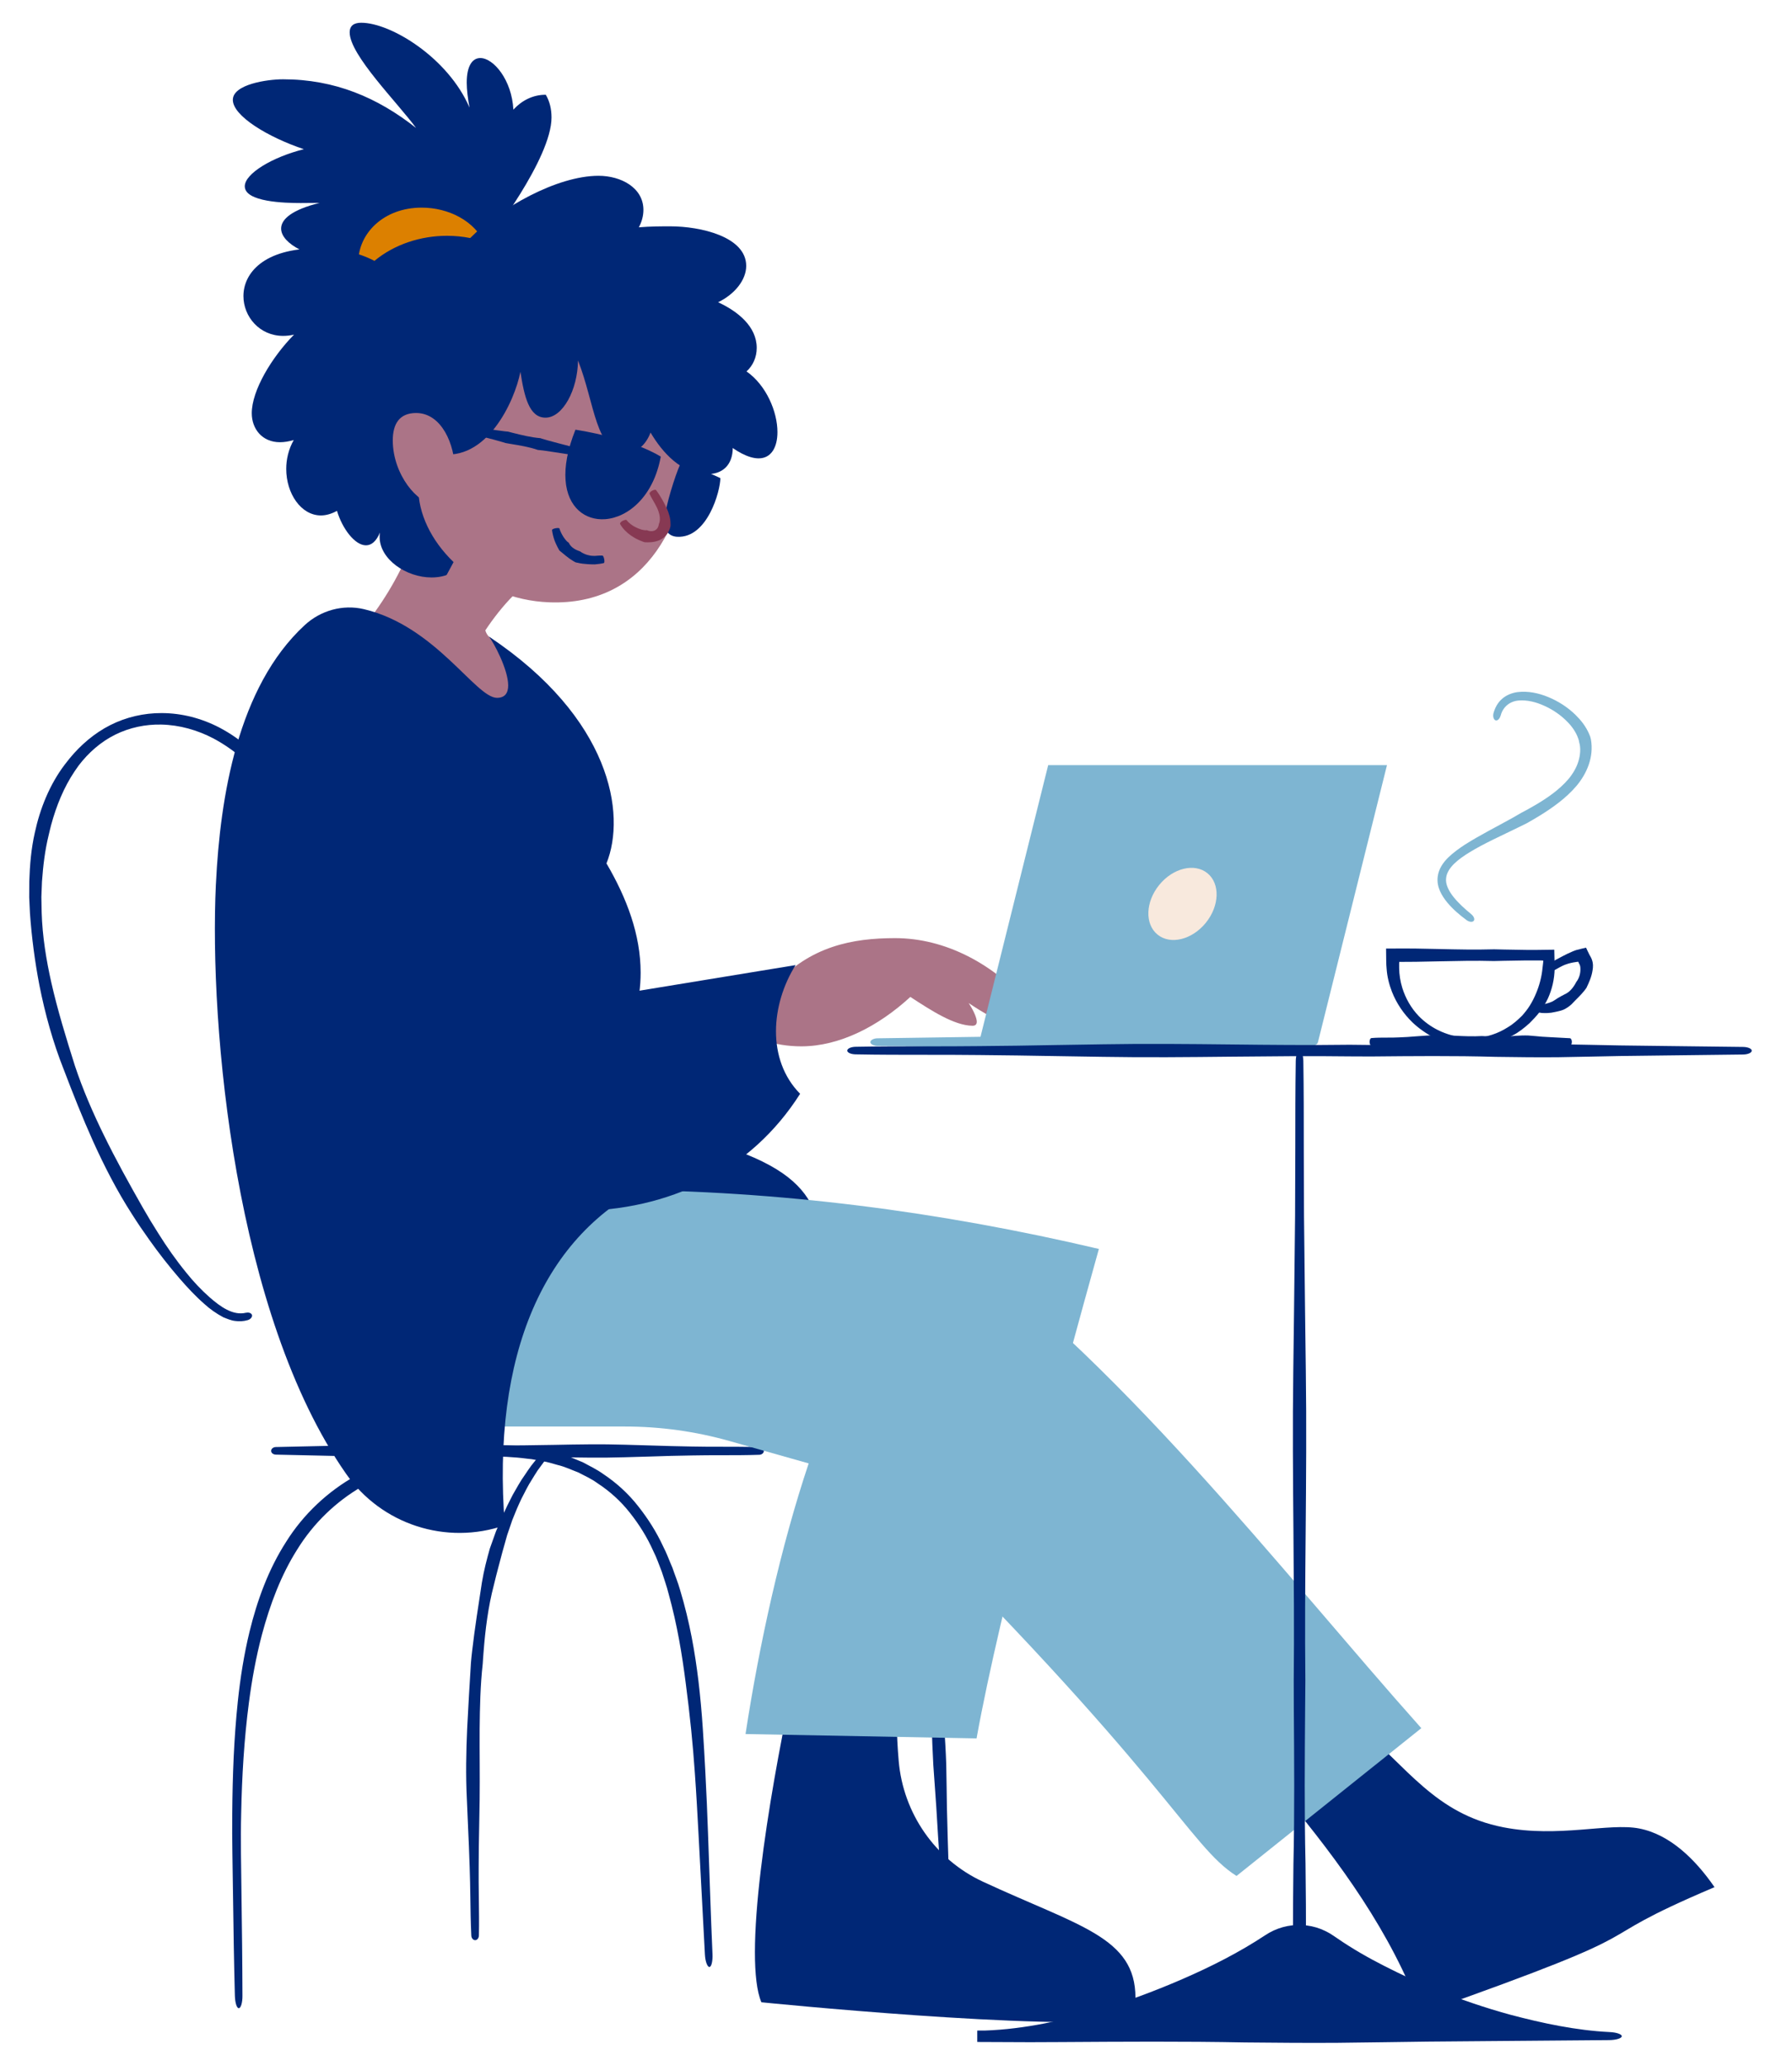
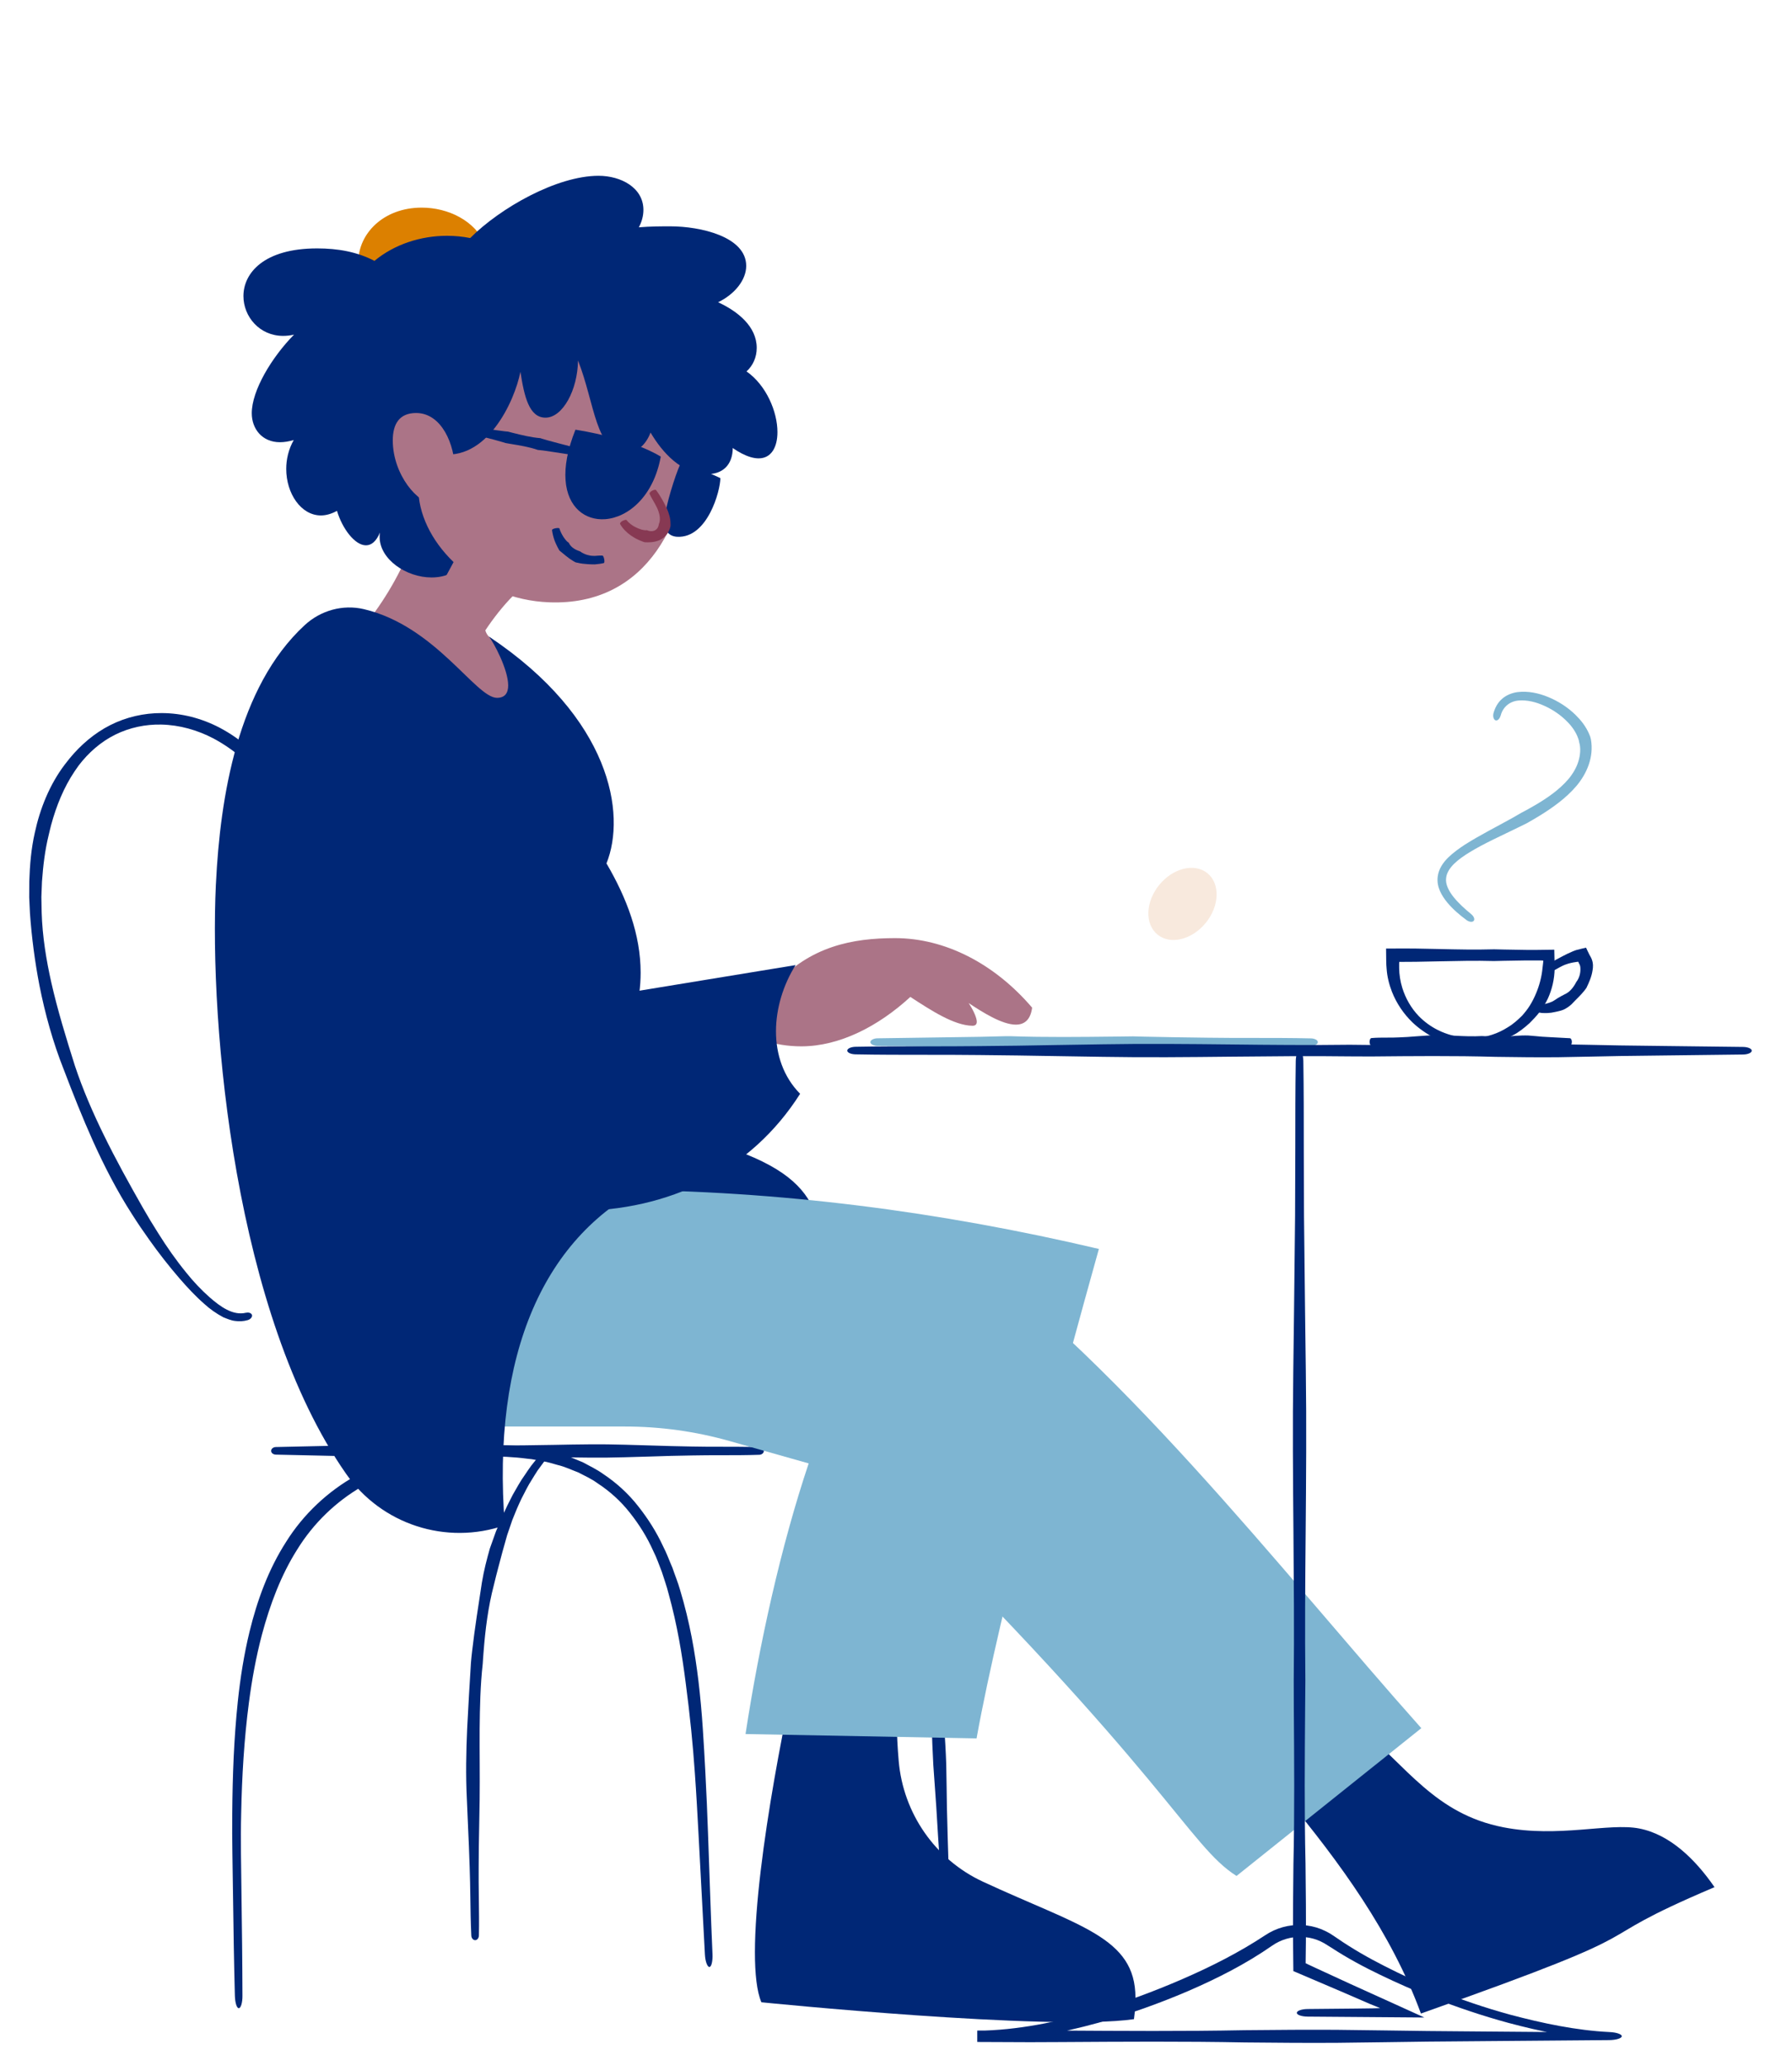
<svg xmlns="http://www.w3.org/2000/svg" version="1.1" x="0px" y="0px" viewBox="0 0 238.66 275.16" style="enable-background:new 0 0 238.66 275.16;" xml:space="preserve">
  <style type="text/css">
	.st0{fill:#002776;}
	.st1{fill:#33AF85;}
	.st2{fill:#F8E9DD;}
	.st3{fill:none;}
	.st4{fill:#005AA4;}
	.st5{fill:#EE8D9C;}
	.st6{fill:#7EB5D2;}
	.st7{fill:#AB7487;}
	.st8{fill:#DC8000;}
	.st9{fill:#873953;}
</style>
  <g id="bg">
</g>
  <g id="_x32_._klima__x26__miljø">
</g>
  <g id="_x31_._arbeid_og_vekst">
    <g id="kafégåer_00000146468148099322855930000007305185050526319491_">
      <g id="stol_00000026121396785106497680000013824873938692646570_">
        <g>
          <g>
            <g>
              <line class="st3" x1="30.84" y1="267.44" x2="32.73" y2="267.44" />
            </g>
            <g>
              <line class="st3" x1="93.53" y1="262" x2="95.42" y2="261.9" />
            </g>
            <g>
              <path class="st0" d="M74.27,195.09c0.95,0.22,1.83,0.65,2.74,0.99c0.86,0.45,1.76,0.85,2.55,1.43        c1.64,1.07,3.12,2.4,4.34,3.96c1.23,1.55,2.3,3.26,3.11,5.09c0.46,0.89,0.77,1.86,1.14,2.78c0.3,0.96,0.65,1.9,0.89,2.88        c1.17,4.22,1.8,8.14,2.28,11.87c0.27,2.07,0.52,4.15,0.73,6.24c0.19,1.92,0.36,3.84,0.49,5.76c0.2,2.78,0.35,5.56,0.5,8.35        c0.28,5.28,0.56,10.56,0.84,15.84c0.05,0.94,0.33,1.67,0.6,1.66c0.27-0.01,0.45-0.77,0.41-1.71        c-0.24-5.3-0.39-10.62-0.59-15.93c-0.1-2.76-0.21-5.52-0.36-8.28c-0.1-1.94-0.21-3.88-0.34-5.82        c-0.14-2.11-0.33-4.22-0.58-6.34c-0.46-3.77-1.13-7.77-2.45-12.14c-0.28-0.99-0.68-1.95-1.01-2.93        c-0.42-0.95-0.76-1.94-1.25-2.87c-0.88-1.9-2.01-3.69-3.32-5.34c-1.3-1.67-2.89-3.11-4.64-4.28        c-0.86-0.62-1.81-1.07-2.73-1.57c-0.97-0.38-1.92-0.85-2.92-1.1c-1.37-0.44-2.78-0.71-4.18-0.92        c-3.96-0.45-7.93-0.3-11.87,0.22c-3.93,0.52-7.82,1.71-11.28,3.6c-3.71,2.07-6.99,5.14-9.28,8.82        c-2.35,3.66-3.84,7.78-4.85,11.91c-0.75,3.08-1.24,6.21-1.57,9.34c-0.52,4.96-0.7,9.92-0.74,14.9        c-0.04,3.58,0.06,7.13,0.1,10.7c0.06,4.44,0.13,9.04,0.25,13.58c0.03,0.92,0.25,1.65,0.52,1.65c0.27,0,0.5-0.73,0.49-1.65        c-0.01-4.55-0.07-9.15-0.13-13.6c-0.04-3.55-0.13-7.11-0.04-10.67c0.1-4.95,0.39-9.89,1.03-14.77        c0.4-3.06,0.95-6.09,1.73-9.04c1.07-4,2.53-7.93,4.72-11.38c2.15-3.48,5.14-6.35,8.59-8.35c3.22-1.82,6.89-3.01,10.68-3.54        c3.78-0.53,7.7-0.66,11.41-0.17c0.69,0.04,1.34,0.23,2.02,0.33C72.97,194.7,73.61,194.91,74.27,195.09z" />
            </g>
          </g>
          <g>
            <g>
              <line class="st3" x1="62.33" y1="258.36" x2="64.22" y2="258.37" />
            </g>
            <g>
              <line class="st3" x1="73.19" y1="194.44" x2="71.74" y2="193.22" />
            </g>
            <g>
              <path class="st0" d="M64.4,220.01c0.23-2.97,0.61-6.04,1.38-8.96c0.38-1.6,0.78-3.02,1.13-4.37l0.63-2.24l0.69-2.02        c0.37-0.95,0.77-1.9,1.21-2.82c0.45-0.86,0.86-1.74,1.39-2.55c0.26-0.41,0.5-0.83,0.77-1.23l0.86-1.17        c0.2-0.28,0.19-0.64-0.01-0.82c-0.21-0.18-0.55-0.09-0.77,0.19l-0.95,1.19c-0.3,0.4-0.57,0.83-0.86,1.25        c-0.6,0.82-1.06,1.72-1.58,2.6c-0.49,0.93-0.95,1.88-1.38,2.84l-0.86,2.04c-0.27,0.76-0.54,1.51-0.81,2.27        c-0.39,1.38-0.78,2.85-1.06,4.53c-0.46,3.04-0.96,6.13-1.3,9.13c-0.07,0.52-0.11,1.04-0.16,1.56        c-0.18,2.91-0.36,5.88-0.5,8.75c-0.14,3.09-0.2,6.29-0.04,9.43l0.15,3.51c0.08,1.85,0.17,3.7,0.22,5.55        c0.05,1.33,0.07,2.67,0.09,4c0.02,1.66,0.05,3.38,0.13,5.08c0.01,0.34,0.24,0.62,0.51,0.62c0.27,0,0.49-0.27,0.5-0.62        c0.04-1.7,0.01-3.42-0.01-5.09c-0.02-1.33-0.03-2.66-0.02-3.99c0-1.86,0.03-3.71,0.07-5.57c0.02-1.16,0.04-2.33,0.06-3.48        c0.04-3.15-0.02-6.33,0-9.4c0.03-2.85,0.09-5.8,0.41-8.65C64.33,221.05,64.35,220.53,64.4,220.01z" />
            </g>
          </g>
          <g>
            <g>
              <line class="st3" x1="125.03" y1="252.93" x2="126.92" y2="252.82" />
            </g>
            <g>
              <path class="st0" d="M123.25,217.86c0.44,3.73,0.77,7.61,0.82,11.44c0.06,2.09,0.13,3.96,0.23,5.74l0.21,2.96l0.19,2.72        l0.24,3.93l0.49,7.45c0.03,0.44,0.28,0.78,0.55,0.76c0.27-0.01,0.47-0.38,0.46-0.82l-0.23-7.49l-0.1-3.89l-0.04-2.73        c-0.02-0.99-0.03-1.98-0.05-2.98c-0.06-1.77-0.17-3.66-0.34-5.77c-0.37-3.81-0.58-7.72-0.92-11.49l-0.2-1.96        c-0.51-3.63-1.04-7.34-1.87-10.9c-0.87-3.82-2.24-7.75-4.47-11.18c-0.45-0.61-0.87-1.25-1.35-1.84        c-0.51-0.56-0.97-1.18-1.53-1.69c-1.69-1.72-3.69-3.12-5.88-4.13c-0.77-0.4-1.6-0.64-2.39-0.98c-0.82-0.24-1.64-0.5-2.48-0.7        c-1.05-0.2-2.11-0.45-3.19-0.52c-0.54-0.05-1.08-0.13-1.63-0.14l-1.63-0.02c-0.44,0-0.79,0.21-0.79,0.48        c0,0.27,0.34,0.5,0.76,0.53l1.58,0.09c0.53,0.03,1.05,0.12,1.57,0.17c1.05,0.08,2.07,0.33,3.07,0.52        c0.79,0.19,1.57,0.44,2.35,0.68c0.75,0.33,1.53,0.57,2.24,0.97c2.04,0.99,3.85,2.4,5.34,4.09c0.5,0.5,0.89,1.1,1.34,1.64        c0.42,0.57,0.78,1.18,1.17,1.76c1.92,3.31,3.34,6.99,4.31,10.69c0.91,3.43,1.56,7.08,1.91,10.67L123.25,217.86z" />
            </g>
          </g>
          <g>
            <g>
              <path class="st0" d="M63.75,192.44c-2.96,0.05-6.03,0.11-9.05-0.05c-1.64-0.05-3.12-0.07-4.52-0.05        c-0.78,0.02-1.56,0.05-2.34,0.08c-0.72,0.03-1.43,0.06-2.15,0.08l-3.1,0.07c-1.95,0.05-3.91,0.09-5.86,0.13        c-0.35,0.01-0.62,0.24-0.62,0.51s0.28,0.49,0.62,0.5c1.96,0.04,3.93,0.08,5.89,0.13l3.06,0.07c0.72,0.02,1.43,0.05,2.15,0.08        c0.78,0.03,1.56,0.06,2.34,0.08c1.39,0.02,2.87,0,4.53-0.05c3-0.16,6.07-0.1,9.03-0.05l1.54,0.03        c2.87-0.07,5.79-0.02,8.62,0.04c3.05,0.06,6.2,0.12,9.3,0.02c1.16-0.03,2.31-0.07,3.47-0.1c1.83-0.06,3.66-0.12,5.49-0.14        c1.32-0.03,2.63-0.03,3.95-0.03c1.64,0,3.34,0,5.02-0.06c0.34-0.01,0.61-0.24,0.61-0.51s-0.27-0.49-0.61-0.5        c-1.68-0.06-3.38-0.06-5.03-0.06c-1.31,0-2.63,0-3.95-0.03c-1.83-0.03-3.67-0.08-5.5-0.14c-1.15-0.04-2.3-0.07-3.44-0.1        c-3.11-0.1-6.26-0.04-9.31,0.02c-2.83,0.05-5.75,0.11-8.61,0.04L63.75,192.44z" />
            </g>
          </g>
        </g>
        <g>
          <g>
            <path class="st0" d="M45.73,155.86c0.32-2.31,0.57-4.63,0.73-6.96c0.08-1.21,0.15-2.42,0.19-3.63c0.03-0.85,0.07-1.7,0.09-2.55       c0.03-0.92,0.03-1.85,0.03-2.78c-0.04-1.66-0.15-3.41-0.36-5.38c-0.45-3.54-0.88-7.16-1.51-10.63       c-0.62-3.4-1.46-6.91-2.83-10.16c-1.38-3.6-3.07-7.19-5.37-10.29c-1.9-2.65-4.48-5.02-7.48-6.59       c-2.36-1.23-5.01-1.93-7.71-1.93c-2.33-0.01-4.7,0.53-6.82,1.6c-2.12,1.07-3.95,2.65-5.43,4.45l-0.66,0.84       c-1.98,2.62-3.27,5.82-3.96,9.02c-0.49,2.15-0.67,4.34-0.74,6.52l-0.01,2.12c0.03,0.71,0.07,1.41,0.1,2.12       c0.23,3.22,0.66,6.48,1.26,9.59C6,135,7.06,138.84,8.5,142.45c1.21,3.18,2.49,6.41,3.87,9.48c1.49,3.3,3.2,6.65,5.2,9.75       c0.73,1.16,1.51,2.3,2.31,3.42c1.26,1.78,2.6,3.49,4.03,5.15c1.03,1.19,2.11,2.35,3.31,3.4c0.73,0.67,1.58,1.27,2.52,1.77       c0.51,0.2,1.02,0.43,1.57,0.49c0.55,0.08,1.13,0.05,1.68-0.11c0.45-0.13,0.67-0.5,0.55-0.74c-0.13-0.24-0.47-0.31-0.8-0.24       c-1.72,0.41-3.4-0.82-4.8-2.04c-1.13-0.99-2.18-2.11-3.14-3.31c-1.35-1.65-2.58-3.41-3.72-5.23c-0.72-1.13-1.42-2.29-2.08-3.45       c-1.8-3.16-3.58-6.38-5.15-9.59c-1.46-2.97-2.83-6.12-3.88-9.29c-1.16-3.67-2.3-7.38-3.13-11.04c-0.68-3.02-1.2-6.21-1.29-9.35       l-0.04-2.06l0.08-2.06c0.15-2.08,0.39-4.14,0.88-6.14c0.12-0.47,0.21-0.94,0.34-1.4c0.69-2.55,1.7-5.03,3.13-7.15l0.53-0.76       c1.3-1.71,2.96-3.17,4.88-4.12c1.92-0.95,4.05-1.39,6.14-1.34c2.41,0.05,4.81,0.73,6.96,1.86c2.72,1.46,5.16,3.57,7.03,6.04       c2.25,2.87,3.98,6.32,5.23,9.82c1.07,3.29,1.99,6.67,2.71,9.99c0.73,3.39,1.26,6.95,1.39,10.49c0.09,1.92,0.17,3.65,0.24,5.29       l0.13,2.73c0.04,0.84,0.07,1.68,0.06,2.51c0.01,1.21-0.01,2.42-0.05,3.63c-0.06,2.29-0.21,4.58-0.46,6.85       c-0.04,0.4,0.15,0.76,0.42,0.79C45.42,156.57,45.68,156.27,45.73,155.86z" />
          </g>
        </g>
      </g>
      <g id="overkropp_bak_00000039112142997020329280000004189397017909132981_">
        <path class="st0" d="M80.59,149.03c0.06,0.01,0.13,0.02,0.2,0.03c27.14,4.64,27.59,9.99,29.14,17.84     c-1.05,0.45-2.48,0.43-4.07,0.16c-5.89-1.01-3.49,1.91-37.46-7.87" />
      </g>
      <g id="bein_00000178179715732061329930000012360594877409810561_">
        <g>
          <path class="st0" d="M120.1,222.54c-0.47,2.29-0.66,4.55-0.66,6.8c0,1.57,0.09,3.33,0.25,5.17c0.6,6.96,4.85,13.11,11.19,16.06      c12.85,5.97,20.34,7.39,20.34,15.47c0,0.88-0.06,1.82-0.2,2.85c-11.29,1.63-49.62-2.25-49.62-2.25      c-0.61-1.45-0.86-3.78-0.86-6.66c0-12.46,4.77-35.23,6.42-41.52" />
        </g>
        <g>
          <path class="st0" d="M171.14,239.21c7.28,8.78,14.14,18.14,18.1,28.93c34.82-12.31,19.77-8.61,39.1-16.83      c-2.57-3.73-5.96-7.02-10.02-7.81c-4.05-0.79-10.75,1.27-18.09-0.16c-9.13-1.78-12.83-8.09-19.66-13.75" />
        </g>
        <g>
          <path class="st6" d="M116.81,198.32c38.74,38.18,41.43,47.41,47.87,51.5l24.61-19.68c-18.65-20.92-40.94-50.03-64.58-66.25" />
        </g>
        <g>
          <path class="st6" d="M65.07,189.97h18.2c4.68,0,9.35,0.65,13.85,1.92l10.58,2.99c-3.72,11.1-6.57,24.04-8.41,36.04l30.77,0.58      c3.14-17.45,11.54-48.16,16.29-65.18c-21.21-4.99-42.59-7.78-64.48-7.87C81.88,158.45,58.87,164.73,65.07,189.97z" />
        </g>
      </g>
      <g>
        <path class="st7" d="M56.9,63.64c-0.74,8.58-5.16,16.56-10.94,22.66c0,0,19.18,10.16,19.44,9.64c0.26-0.52,4.18-2.88,4.05-3.4     c-0.13-0.52-1.4-5.64-4.33-7.76c0,0-2.34-1.86,2.11-7.68L56.9,63.64z" />
      </g>
      <g id="overkropp_foran_00000138563357780104084300000003367542002168270766_">
        <path class="st0" d="M67.23,203.12c-1.77-22.76,5.17-38.79,19.66-45.63l-4.78-16.78c2.26-3.82,3.21-7.55,3.21-11.18     c0-5.07-1.85-9.94-4.55-14.55c2.65-6.57,0.62-19.35-15.65-30.21c0.62,0.78,2.56,4.36,2.56,6.51c0,0.97-0.4,1.65-1.49,1.65     c-2.84,0-8.17-9.56-17.73-11.81c-2.81-0.66-5.76,0.17-7.88,2.13c-8.94,8.24-11.26,22.93-11.82,34.39c0,0.05,0,0.1-0.01,0.15     c-0.9,19.03,2.56,57.27,17.31,78.43C50.78,203.02,59.43,205.82,67.23,203.12L67.23,203.12z" />
      </g>
      <g id="arm_00000150825178456243498140000000162174841326063013_">
        <g>
          <path class="st7" d="M103.13,131.25c4.74-5.27,10.46-6.32,16.07-6.32c6.61,0,13.2,3.34,18.26,9.26      c-0.22,1.66-1.06,2.26-2.17,2.26c-1.85,0-4.47-1.67-6.28-2.87c0.71,1.09,1.08,2.01,1.08,2.48c0,0.34-0.17,0.54-0.57,0.54      c-0.01,0-0.02,0-0.03,0c-2.43-0.05-5.44-2.01-8.25-3.84c-4.24,3.9-9.42,6.58-14.52,6.58c-1.72,0-3.44-0.26-5.09-0.82" />
        </g>
        <g>
          <path class="st0" d="M52.13,95.42l23.32,38.1l30.51-5c-3.28,5.21-3.89,12.59,0.6,17.14c-6.55,10.32-17.51,15.6-29.93,15.6      c-22.81,0-40.51-14.16-40.51-39.96c0-2.54,0.16-5.18,0.48-7.9" />
        </g>
      </g>
      <g id="laptop_00000054965856100968824330000010328751668844762556_">
        <g>
-           <polygon class="st6" points="184.72,101.89 139.6,101.89 130.41,138.77 175.53,138.77     " />
-         </g>
+           </g>
        <g>
          <ellipse transform="matrix(0.63 -0.776 0.776 0.63 -35.161 166.839)" class="st2" cx="157.57" cy="120.33" rx="5.27" ry="4" />
        </g>
        <g>
          <g>
            <path class="st6" d="M133.9,137.99c-1.1,0.03-2.19,0.06-3.29,0.08l-4.75,0.07c-3,0.05-5.99,0.09-8.99,0.13       c-0.53,0.01-0.95,0.24-0.95,0.51s0.42,0.49,0.95,0.5c3.01,0.04,6.03,0.08,9.04,0.13l4.69,0.07c1.1,0.02,2.2,0.05,3.29,0.08       l0.77,0.03c4.6-0.16,9.31-0.1,13.85-0.05l2.36,0.03l1.53-0.05c2.8-0.06,5.61-0.12,8.42-0.14c2.02-0.03,4.04-0.03,6.06-0.03       c2.52,0,5.12,0,7.7-0.06c0.52-0.01,0.93-0.24,0.93-0.51s-0.41-0.49-0.93-0.5c-2.58-0.06-5.19-0.06-7.71-0.06       c-2.01,0-4.03,0-6.05-0.03c-2.81-0.03-5.62-0.08-8.44-0.14l-1.48-0.04l-2.39,0.03c-4.55,0.05-9.25,0.11-13.88-0.05       L133.9,137.99z" />
          </g>
        </g>
      </g>
      <g id="hode_00000075871177586930713320000016224326037451827861_">
        <g>
-           <path class="st0" d="M68.37,14.6c-0.2-3.95-2.64-6.87-4.4-6.87c-1.02,0-1.81,0.97-1.81,3.28c0,0.92,0.15,2.14,0.37,3.32      c-2.85-6.64-10.48-11.3-14.42-11.3c-0.91,0-1.54,0.34-1.54,1.29c0,3.01,6.39,9.36,8.84,12.72c-5.13-4.05-10.83-6.48-17.72-6.48      c-2.07,0-6.68,0.66-6.68,2.74c0,2.14,4.66,4.96,9.46,6.57c-4.17,1.04-7.87,3.24-7.87,4.94c0,2.1,5.35,2.23,7.45,2.23      c0.83,0,1.67-0.02,2.5-0.02c0.01,0,0.02,0,0.02,0c-3.7,0.91-5.13,2.18-5.13,3.42c0,2.05,3.94,4.03,8.08,4.16      c6.65,7.52,20.67,2.52,19.68-2.86c0,0,8.25-10.61,8.25-16.09c0-1.11-0.23-2.13-0.76-3.03C70.95,12.61,69.48,13.4,68.37,14.6z" />
-         </g>
+           </g>
        <g>
          <path class="st8" d="M48.11,37.7c-0.2-0.96-0.39-1.87-0.39-2.8c0-3.78,3.34-7.25,8.44-7.25c3.53,0,7.12,1.73,8.52,4.99      C61.91,35.02,52.37,36.69,48.11,37.7z" />
        </g>
        <g>
          <path class="st0" d="M62.97,66.64c0.07,1.16,0.19,2.31,0.19,3.44c0,3.86-1.86,6.82-5.69,6.82c-3.33,0-6.91-2.39-6.91-5.4      c0-0.19,0.01-0.38,0.04-0.58c-0.5,1.21-1.16,1.7-1.86,1.7c-1.49,0-3.16-2.24-3.86-4.59c-0.7,0.39-1.44,0.61-2.14,0.61      c-2.66,0-4.62-2.93-4.62-6.19c0-1.29,0.31-2.63,1-3.85c-0.62,0.18-1.24,0.29-1.83,0.29c-2.4,0-3.76-1.8-3.76-3.86      c0-3.03,2.65-7.44,5.63-10.47c-0.5,0.12-0.98,0.17-1.45,0.17c-3.15,0-5.29-2.57-5.29-5.3c0-3.07,2.73-6.35,9.81-6.35      c2.77,0,5.31,0.45,7.64,1.66c2.64-2.2,6.16-3.34,9.66-3.34c1.04,0,2.08,0.1,3.09,0.3c3.99-4.01,11.54-8.29,17.09-8.29      c3.02,0,5.98,1.6,5.98,4.54c0,0.8-0.22,1.6-0.61,2.32c1.51-0.13,3.05-0.13,4.21-0.13c3.96,0,10.09,1.36,10.09,5.27      c0,1.87-1.53,3.77-3.74,4.84c2.61,1.21,5.14,3.22,5.14,6.08c0,1.25-0.51,2.37-1.36,3.13c2.65,1.85,4.12,5.39,4.12,8.08      c0,1.99-0.8,3.5-2.51,3.5c-2.72,0-6.77-3.84-8.23-6.49L62.97,66.64z" />
        </g>
        <g>
          <path class="st7" d="M91.83,57.78c-0.01,11.18-5.48,22.93-18.68,22.43c-9.71-0.36-17.05-7.75-17.42-14.62l-0.92-8.89      c0,0,11.9-13.08,12.29-12.95c0.39,0.13,19.75,3.27,19.75,3.27L91.83,57.78z" />
        </g>
        <g>
          <path class="st0" d="M91.95,50.16c2.07,1.3,5.64,5.76,5.64,9.43c0,2.45-1.47,3.55-3.37,3.55c-3.45,0-6.01-2.88-7.58-5.54      c-0.55,1.49-1.72,2.69-3.13,2.69c-4.23,0-4.25-6.53-6.53-12.28c-0.05,3.93-2.04,7.61-4.33,7.61c-2.19,0-2.83-2.83-3.34-6.11      c-0.77,3.94-4.5,12.09-10.91,10.91l-10.53,0.87c0,0,5.1-23.28,5.23-22.76c0.13,0.52,37.4,5.62,36.88,5.62      S91.95,50.16,91.95,50.16z" />
        </g>
        <g>
          <path class="st7" d="M60.45,64.3c-0.34,2.04-1.27,2.89-2.39,2.89c-2.43,0-5.75-4.02-5.75-8.54c0-2.22,0.9-3.65,3.11-3.65      c3.41,0,5.16,4.22,5.16,7.62C60.58,63.2,60.54,63.76,60.45,64.3z" />
        </g>
        <g>
          <g>
            <line class="st3" x1="80.65" y1="75.41" x2="80.3" y2="73.55" />
          </g>
          <g>
            <line class="st3" x1="74.91" y1="70.17" x2="73.06" y2="70.55" />
          </g>
          <g>
            <path class="st0" d="M75.66,72.22c-0.11-0.08-0.21-0.18-0.3-0.29c-0.14-0.15-0.24-0.32-0.36-0.49c-0.2-0.33-0.38-0.68-0.5-1.07       c-0.02-0.07-0.27-0.07-0.53-0.02s-0.47,0.16-0.45,0.25c0.06,0.47,0.18,0.93,0.34,1.39c0.1,0.23,0.19,0.48,0.31,0.7       c0.08,0.16,0.16,0.33,0.26,0.49l0.06,0.12c0.61,0.49,1.17,1.01,1.83,1.4c0.11,0.06,0.23,0.13,0.34,0.19l0.25,0.05       c0.45,0.11,0.91,0.16,1.36,0.19c0.32,0.02,0.64,0.03,0.96,0.03c0.39-0.04,0.8-0.08,1.19-0.18c0.08-0.02,0.1-0.25,0.05-0.51       c-0.05-0.26-0.15-0.47-0.22-0.48c-0.35-0.02-0.69,0.01-1.03,0.04c-0.26,0-0.53-0.01-0.79-0.08c-0.36-0.07-0.7-0.22-1-0.4       l-0.15-0.11c-0.09-0.03-0.18-0.07-0.27-0.1c-0.52-0.2-1.04-0.54-1.27-1.08L75.66,72.22z" />
          </g>
        </g>
        <g>
          <path class="st0" d="M90.59,61.83c-0.66,1.44-1.98,5.62-2.07,7.3c-0.07,1.21,0.27,2.23,1.61,2.35c0.02,0,0.04,0,0.06,0      c4.03,0.22,5.75-6.12,5.75-7.81C95.93,63.67,93.16,62.28,90.59,61.83z" />
        </g>
        <g>
          <g>
            <line class="st3" x1="87.67" y1="64.89" x2="86.03" y2="65.84" />
          </g>
          <g>
            <line class="st3" x1="83.77" y1="68.92" x2="82.07" y2="69.77" />
          </g>
          <g>
            <path class="st9" d="M86.01,70.62c-0.18-0.01-0.37-0.04-0.56-0.09c-0.27-0.08-0.53-0.19-0.78-0.31       c-0.48-0.24-0.93-0.57-1.22-0.96c-0.04-0.07-0.29-0.02-0.53,0.1c-0.24,0.12-0.39,0.31-0.33,0.43c0.37,0.64,0.87,1.12,1.43,1.52       c0.29,0.2,0.6,0.39,0.93,0.54c0.23,0.11,0.47,0.21,0.72,0.3l0.18,0.06c0.56,0.03,1.17,0.02,1.78-0.2       c0.61-0.21,1.17-0.7,1.44-1.28c0.1-0.2,0.17-0.4,0.22-0.61c0.02-0.14,0.02-0.27,0.01-0.41c0-0.73-0.23-1.38-0.47-1.95       c-0.19-0.41-0.39-0.79-0.6-1.17c-0.26-0.46-0.55-0.92-0.86-1.33c-0.06-0.08-0.3-0.04-0.53,0.09s-0.38,0.32-0.33,0.42       c0.23,0.49,0.5,0.93,0.74,1.36c0.19,0.34,0.36,0.69,0.47,1.05c0.17,0.49,0.21,0.98,0.11,1.39c-0.02,0.07-0.05,0.14-0.08,0.2       c-0.01,0.11-0.04,0.21-0.07,0.31c-0.09,0.28-0.27,0.48-0.55,0.59c-0.27,0.11-0.65,0.09-1-0.07L86.01,70.62z" />
          </g>
        </g>
        <g>
          <path class="st0" d="M76.64,57.22c-1.08,2.69-1.45,4.92-1.32,6.71c0.26,3.66,2.63,5.4,5.27,5.21c3.04-0.22,6.44-2.99,7.41-8.33      C87.99,60.81,84.67,58.53,76.64,57.22z" />
        </g>
        <g>
          <g>
            <line class="st3" x1="61.15" y1="55.97" x2="60.76" y2="57.82" />
          </g>
          <g>
            <line class="st3" x1="76.59" y1="61.09" x2="76.97" y2="59.24" />
          </g>
          <g>
            <path class="st0" d="M71.85,59.94c0.3,0.03,0.59,0.06,0.89,0.11l1.27,0.19c0.8,0.12,1.61,0.24,2.41,0.37       c0.14,0.02,0.3-0.18,0.36-0.45s-0.01-0.51-0.15-0.54c-0.79-0.2-1.58-0.41-2.37-0.62l-1.23-0.33c-0.29-0.08-0.57-0.17-0.86-0.25       l-0.2-0.07c-1.25-0.1-2.49-0.41-3.69-0.71l-0.62-0.16l-0.42-0.04c-0.76-0.1-1.51-0.19-2.26-0.32c-0.54-0.08-1.08-0.19-1.61-0.3       c-0.67-0.14-1.36-0.28-2.06-0.36c-0.14-0.02-0.3,0.18-0.35,0.44c-0.05,0.26,0.01,0.5,0.15,0.54c0.67,0.2,1.37,0.34,2.03,0.48       c0.53,0.11,1.07,0.22,1.6,0.36c0.74,0.18,1.48,0.39,2.21,0.6l0.38,0.12l0.64,0.11c1.22,0.2,2.48,0.4,3.67,0.81L71.85,59.94z" />
          </g>
        </g>
      </g>
      <g id="hals_foran_00000032617163096468433230000017276040442905469344_">
        <path class="st7" d="M69.98,77.81c-3,2.51-5.4,5.92-7.27,9.32c-0.31-0.47-6.2-5.05-6.2-5.05l5.36-9.94L69.98,77.81z" />
      </g>
      <g id="kaffekopp_00000150088428943580537100000002087943015222506934_">
        <g>
          <g>
            <g>
              <path class="st0" d="M200.28,127.95c0.98-0.02,1.98-0.03,2.98-0.05l1.5,0l0.38,0l0.23,0.01l0.17,0.02l-0.03,0.33l-0.07,0.6        c-0.12,1.28-0.44,2.4-0.86,3.41c-0.23,0.56-0.51,1.11-0.83,1.63c-0.3,0.48-0.65,0.92-1.03,1.35        c-0.58,0.57-1.19,1.13-1.91,1.55c-1.31,0.85-2.85,1.34-4.43,1.45c-0.28,0.02-0.5,0.27-0.5,0.54c0,0.27,0.24,0.48,0.55,0.47        c1.75-0.05,3.51-0.5,5.05-1.38c0.82-0.43,1.54-1.01,2.23-1.63c0.46-0.46,0.91-0.93,1.31-1.45c0.43-0.57,0.82-1.17,1.13-1.83        c0.53-1.17,0.88-2.52,0.9-4.04l0-0.45l-0.02-0.64c-0.01-0.45-0.02-0.91-0.03-1.37l-2.23,0.03l-1.5,0c-1-0.02-2-0.03-2.98-0.05        l-1.31-0.03c-2.44,0.07-4.92,0.02-7.33-0.04c-1.01-0.02-2.03-0.04-3.06-0.06l-1.55-0.01l-2.44,0.01        c0.01,0.97,0.01,2.22,0.07,2.67c0.07,1.06,0.33,2.1,0.71,3.08c0.61,1.55,1.56,2.95,2.74,4.09c0.86,0.81,1.84,1.5,2.89,2.03        c1.32,0.66,2.83,1.05,4.32,1.06c0.31,0.01,0.54-0.21,0.54-0.48c0-0.27-0.22-0.5-0.49-0.53c-1.35-0.12-2.7-0.48-3.88-1.07        c-0.94-0.47-1.81-1.1-2.55-1.86c-1.02-1.06-1.76-2.37-2.19-3.75c-0.27-0.87-0.41-1.77-0.42-2.66        c-0.02-0.71,0.01-0.63,0.02-0.82l0.05,0.01l0.62,0l1.55-0.01c1.03-0.02,2.05-0.04,3.06-0.06c2.4-0.05,4.89-0.11,7.32-0.04        L200.28,127.95z" />
            </g>
          </g>
          <g>
            <g>
              <line class="st3" x1="205.71" y1="128.27" x2="206.8" y2="129.82" />
            </g>
            <g>
              <line class="st3" x1="204.66" y1="133.31" x2="204.26" y2="135.16" />
            </g>
            <g>
              <path class="st0" d="M209.78,131.04c-0.32,0.56-0.79,1.12-1.43,1.39c-0.33,0.17-0.61,0.32-0.87,0.48        c-0.15,0.08-0.28,0.2-0.43,0.28c-0.14,0.08-0.27,0.18-0.42,0.23c-0.21,0.09-0.43,0.17-0.65,0.22        c-0.21,0.07-0.42,0.08-0.63,0.13l-0.64-0.01c-0.07,0-0.19,0.22-0.25,0.49c-0.06,0.26-0.03,0.49,0.07,0.51l0.82,0.14        c0.27,0,0.56,0.03,0.83,0c0.29-0.01,0.57-0.06,0.85-0.12c0.2-0.03,0.39-0.09,0.59-0.13c0.22-0.04,0.42-0.12,0.63-0.2        c0.36-0.17,0.71-0.4,1.05-0.71c0.57-0.62,1.2-1.17,1.72-1.83c0.09-0.11,0.18-0.23,0.26-0.35c0.35-0.73,0.7-1.51,0.82-2.36        c0.07-0.36,0.1-0.9-0.09-1.4c-0.04-0.12-0.09-0.23-0.14-0.32l-0.2-0.36c-0.16-0.29-0.29-0.63-0.44-0.92l-0.52,0.12        c-0.27,0.07-0.53,0.13-0.79,0.2c-0.15,0.05-0.21,0.07-0.28,0.1l-0.22,0.09c-0.46,0.19-0.89,0.41-1.32,0.63l-0.92,0.49        c-0.38,0.21-0.76,0.44-1.09,0.73c-0.07,0.06,0.01,0.28,0.16,0.5c0.15,0.22,0.33,0.36,0.41,0.33c0.37-0.18,0.71-0.39,1.06-0.58        c0.28-0.15,0.56-0.29,0.86-0.39c0.41-0.15,0.84-0.24,1.26-0.3l0.2-0.03c0.07-0.01,0.15-0.02,0.14-0.01        c0.03,0.01,0.04,0.03,0.05,0.04c0.01,0.01,0.01,0.02,0.01,0.03c0,0.03,0,0.04,0,0.05l0.13,0.24c0.07,0.14,0.11,0.31,0.11,0.61        c0.01,0.56-0.15,1.2-0.53,1.69C209.89,130.84,209.84,130.94,209.78,131.04z" />
            </g>
          </g>
          <g>
            <g>
              <path class="st0" d="M198,139.53c1.22-0.05,2.47-0.11,3.71,0.05c0.67,0.05,1.28,0.07,1.86,0.05c0.32-0.02,0.64-0.05,0.96-0.08        c0.29-0.03,0.59-0.06,0.88-0.08l1.27-0.07c0.8-0.05,1.6-0.09,2.4-0.13c0.14-0.01,0.26-0.24,0.26-0.51s-0.11-0.49-0.26-0.5        c-0.81-0.04-1.61-0.08-2.42-0.13l-1.26-0.07c-0.29-0.02-0.59-0.05-0.88-0.08c-0.32-0.03-0.64-0.06-0.96-0.08        c-0.57-0.02-1.18,0-1.86,0.05c-1.23,0.16-2.49,0.1-3.71,0.05l-0.63-0.03c-1.18,0.07-2.38,0.02-3.54-0.04        c-1.25-0.06-2.54-0.12-3.82-0.02c-0.47,0.03-0.95,0.07-1.42,0.1c-0.75,0.06-1.5,0.12-2.25,0.14        c-0.54,0.03-1.08,0.03-1.62,0.03c-0.67,0-1.37,0-2.06,0.06c-0.14,0.01-0.25,0.24-0.25,0.51s0.11,0.49,0.25,0.5        c0.69,0.06,1.39,0.06,2.06,0.06c0.54,0,1.08,0,1.62,0.03c0.75,0.03,1.51,0.08,2.26,0.14c0.47,0.04,0.94,0.07,1.41,0.1        c1.28,0.1,2.57,0.04,3.82-0.02c1.16-0.05,2.36-0.11,3.53-0.04L198,139.53z" />
            </g>
          </g>
        </g>
        <g>
          <g>
            <line class="st3" x1="195.75" y1="123.39" x2="196.86" y2="121.85" />
          </g>
          <g>
            <line class="st3" x1="198.3" y1="95.84" x2="200.18" y2="96.04" />
          </g>
          <g>
            <path class="st6" d="M211.64,97.74c-0.43-1.01-1.09-1.83-1.82-2.55c-1.06-1.03-2.3-1.82-3.64-2.37       c-1.27-0.52-2.66-0.83-4.11-0.65c-0.72,0.11-1.46,0.39-2.04,0.91c-0.59,0.51-0.94,1.22-1.13,1.91       c-0.12,0.51,0.08,0.93,0.34,0.95c0.28,0.02,0.52-0.29,0.63-0.68c0.3-1.13,1.21-1.87,2.36-1.97c1.15-0.1,2.37,0.2,3.48,0.72       c1.16,0.52,2.23,1.27,3.1,2.18c0.61,0.63,1.1,1.36,1.37,2.13c0.07,0.18,0.12,0.36,0.14,0.54c0.23,0.75,0.15,1.7-0.11,2.54       c-0.26,0.85-0.74,1.65-1.34,2.37c-1.23,1.43-2.85,2.54-4.52,3.51c-0.58,0.34-1.16,0.66-1.76,0.97l-1.14,0.66       c-2.11,1.18-4.29,2.26-6.4,3.6c-0.75,0.5-1.49,1.02-2.17,1.68c-0.66,0.65-1.29,1.51-1.41,2.59c-0.16,1.36,0.56,2.53,1.29,3.42       c0.76,0.91,1.65,1.66,2.56,2.33c0.37,0.27,0.8,0.3,0.96,0.09c0.16-0.22,0-0.6-0.34-0.88c-0.84-0.69-1.66-1.43-2.32-2.24       c-0.65-0.81-1.15-1.74-1.02-2.6c0.07-0.68,0.51-1.34,1.09-1.9c0.58-0.56,1.28-1.04,2.01-1.49c2.03-1.24,4.27-2.22,6.46-3.3       l1.16-0.57c0.61-0.34,1.21-0.69,1.81-1.06c1.7-1.06,3.41-2.27,4.81-3.9c1.38-1.64,2.36-3.84,1.94-6.22       C211.83,98.2,211.75,97.96,211.64,97.74z" />
          </g>
        </g>
      </g>
      <g id="bord_00000106118575839285414290000000621998298272305323_">
        <g>
          <g>
            <path class="st0" d="M172.31,227.39c0.05,6.82,0.11,13.88-0.05,20.83c-0.05,3.78-0.07,7.19-0.05,10.41l0.04,3.86l2.37,1.01       c1.52,0.65,3.03,1.29,4.54,1.94l3.25,1.41l1.09,0.44l0.31,0.13l-1.03,0.03l-2.33,0.03l-6.31,0.06       c-0.8,0.01-1.43,0.24-1.43,0.51s0.64,0.49,1.43,0.5c5.19,0.04,10.37,0.08,15.56,0.12l-1.41-0.64l-8.56-3.88l-4.49-2.07       l-0.92-0.43l-0.38-0.18l-0.06-0.04l0.01-0.06l0-0.04l0-0.21l0.01-0.84l0.02-1.68c0.02-3.21,0-6.61-0.05-10.44       c-0.16-6.91-0.1-13.97-0.05-20.79l0.03-3.55c-0.07-6.6-0.02-13.33,0.04-19.84c0.06-7.01,0.12-14.26,0.02-21.41l-0.1-7.98       c-0.05-4.21-0.1-8.41-0.14-12.64l-0.03-9.09c0-3.78,0-7.69-0.06-11.55c-0.01-0.78-0.24-1.4-0.51-1.4s-0.49,0.62-0.5,1.4       c-0.06,3.87-0.06,7.79-0.06,11.57c-0.01,3.02-0.02,6.05-0.03,9.09l-0.14,12.67c-0.03,2.65-0.07,5.29-0.1,7.92       c-0.1,7.16-0.04,14.41,0.02,21.42c0.05,6.51,0.11,13.24,0.04,19.81L172.31,227.39z" />
          </g>
        </g>
        <g>
          <g>
-             <path class="st0" d="M215.99,271.19c-13,0-30.76-7.16-38.74-12.71c-2.52-1.75-5.84-1.75-8.36,0       c-7.98,5.55-25.74,12.71-38.74,12.71H215.99z" />
-           </g>
+             </g>
          <g>
            <g>
              <path class="st0" d="M141.37,271.94c8-0.05,16.29-0.11,24.44,0.05c4.44,0.05,8.43,0.07,12.21,0.05l6.31-0.08        c1.93-0.03,3.86-0.05,5.79-0.08l8.36-0.07c5.28-0.04,10.55-0.09,15.82-0.13c0.94-0.01,1.68-0.24,1.68-0.51        s-0.75-0.49-1.68-0.5c-5.3-0.04-10.61-0.09-15.92-0.13l-8.26-0.07l-5.8-0.08c-2.1-0.03-4.2-0.05-6.32-0.08        c-3.76-0.02-7.76,0-12.24,0.05c-8.11,0.16-16.39,0.1-24.39,0.05l-4.16-0.03c-2.35,0.01-4.71,0.02-7.06,0.03v1.5        c5.56-0.06,11-1.13,16.18-2.55c4-1.12,7.98-2.53,11.88-4.2c3.89-1.68,7.72-3.62,11.22-6.06c1.13-0.79,2.53-1.21,3.92-1.16        c0.69,0.02,1.39,0.15,2.04,0.39c0.33,0.12,0.64,0.27,0.95,0.44c0.29,0.17,0.6,0.37,0.95,0.59c2.11,1.38,4.3,2.56,6.55,3.64        c2.24,1.08,4.52,2.09,6.84,2.99c3.33,1.3,6.72,2.45,10.18,3.39c4.31,1.15,8.86,2.11,13.46,2.23c0.93,0.02,1.67-0.18,1.67-0.45        c0-0.27-0.72-0.51-1.62-0.55c-4.48-0.22-8.97-1.18-13.23-2.31c-3.4-0.93-6.74-2.07-10.02-3.41c-2.29-0.91-4.52-1.94-6.71-3.06        c-2.19-1.11-4.32-2.33-6.32-3.71c-0.3-0.2-0.65-0.45-1.02-0.67c-0.37-0.21-0.76-0.4-1.16-0.56c-0.8-0.31-1.65-0.49-2.51-0.53        c-1.72-0.09-3.46,0.39-4.89,1.35c-3.45,2.28-7.18,4.17-11,5.83c-3.82,1.66-7.72,3.1-11.62,4.26        c-5.06,1.46-10.4,2.58-15.73,2.63v1.5c2.35,0.01,4.69,0.02,7.02,0.03L141.37,271.94z" />
            </g>
          </g>
        </g>
        <g>
          <g>
            <path class="st0" d="M182.58,140.69c5.44-0.05,11.07-0.11,16.61,0.05c3.02,0.05,5.73,0.07,8.3,0.05       c1.43-0.02,2.86-0.05,4.29-0.08c1.31-0.03,2.63-0.06,3.94-0.08l5.68-0.07c3.59-0.05,7.17-0.09,10.76-0.13       c0.64-0.01,1.14-0.24,1.14-0.51s-0.51-0.49-1.14-0.5c-3.6-0.04-7.21-0.08-10.82-0.13l-5.62-0.07       c-1.31-0.02-2.63-0.05-3.94-0.08c-1.43-0.03-2.86-0.06-4.3-0.08c-2.56-0.02-5.27,0-8.32,0.05c-5.51,0.16-11.14,0.1-16.58,0.05       l-2.83-0.03c-5.26,0.07-10.63,0.02-15.82-0.04c-5.59-0.06-11.37-0.12-17.07-0.02c-2.12,0.03-4.24,0.07-6.36,0.1       c-3.35,0.06-6.71,0.12-10.08,0.14c-2.42,0.03-4.83,0.03-7.25,0.03c-3.02,0-6.13,0-9.21,0.06c-0.63,0.01-1.12,0.24-1.12,0.51       s0.49,0.49,1.12,0.5c3.08,0.06,6.21,0.06,9.23,0.06c2.41,0,4.82,0,7.25,0.03c3.37,0.03,6.73,0.08,10.1,0.14       c2.11,0.04,4.22,0.07,6.32,0.1c5.71,0.1,11.49,0.04,17.08-0.02c5.19-0.05,10.56-0.11,15.79-0.04L182.58,140.69z" />
          </g>
        </g>
      </g>
    </g>
  </g>
</svg>